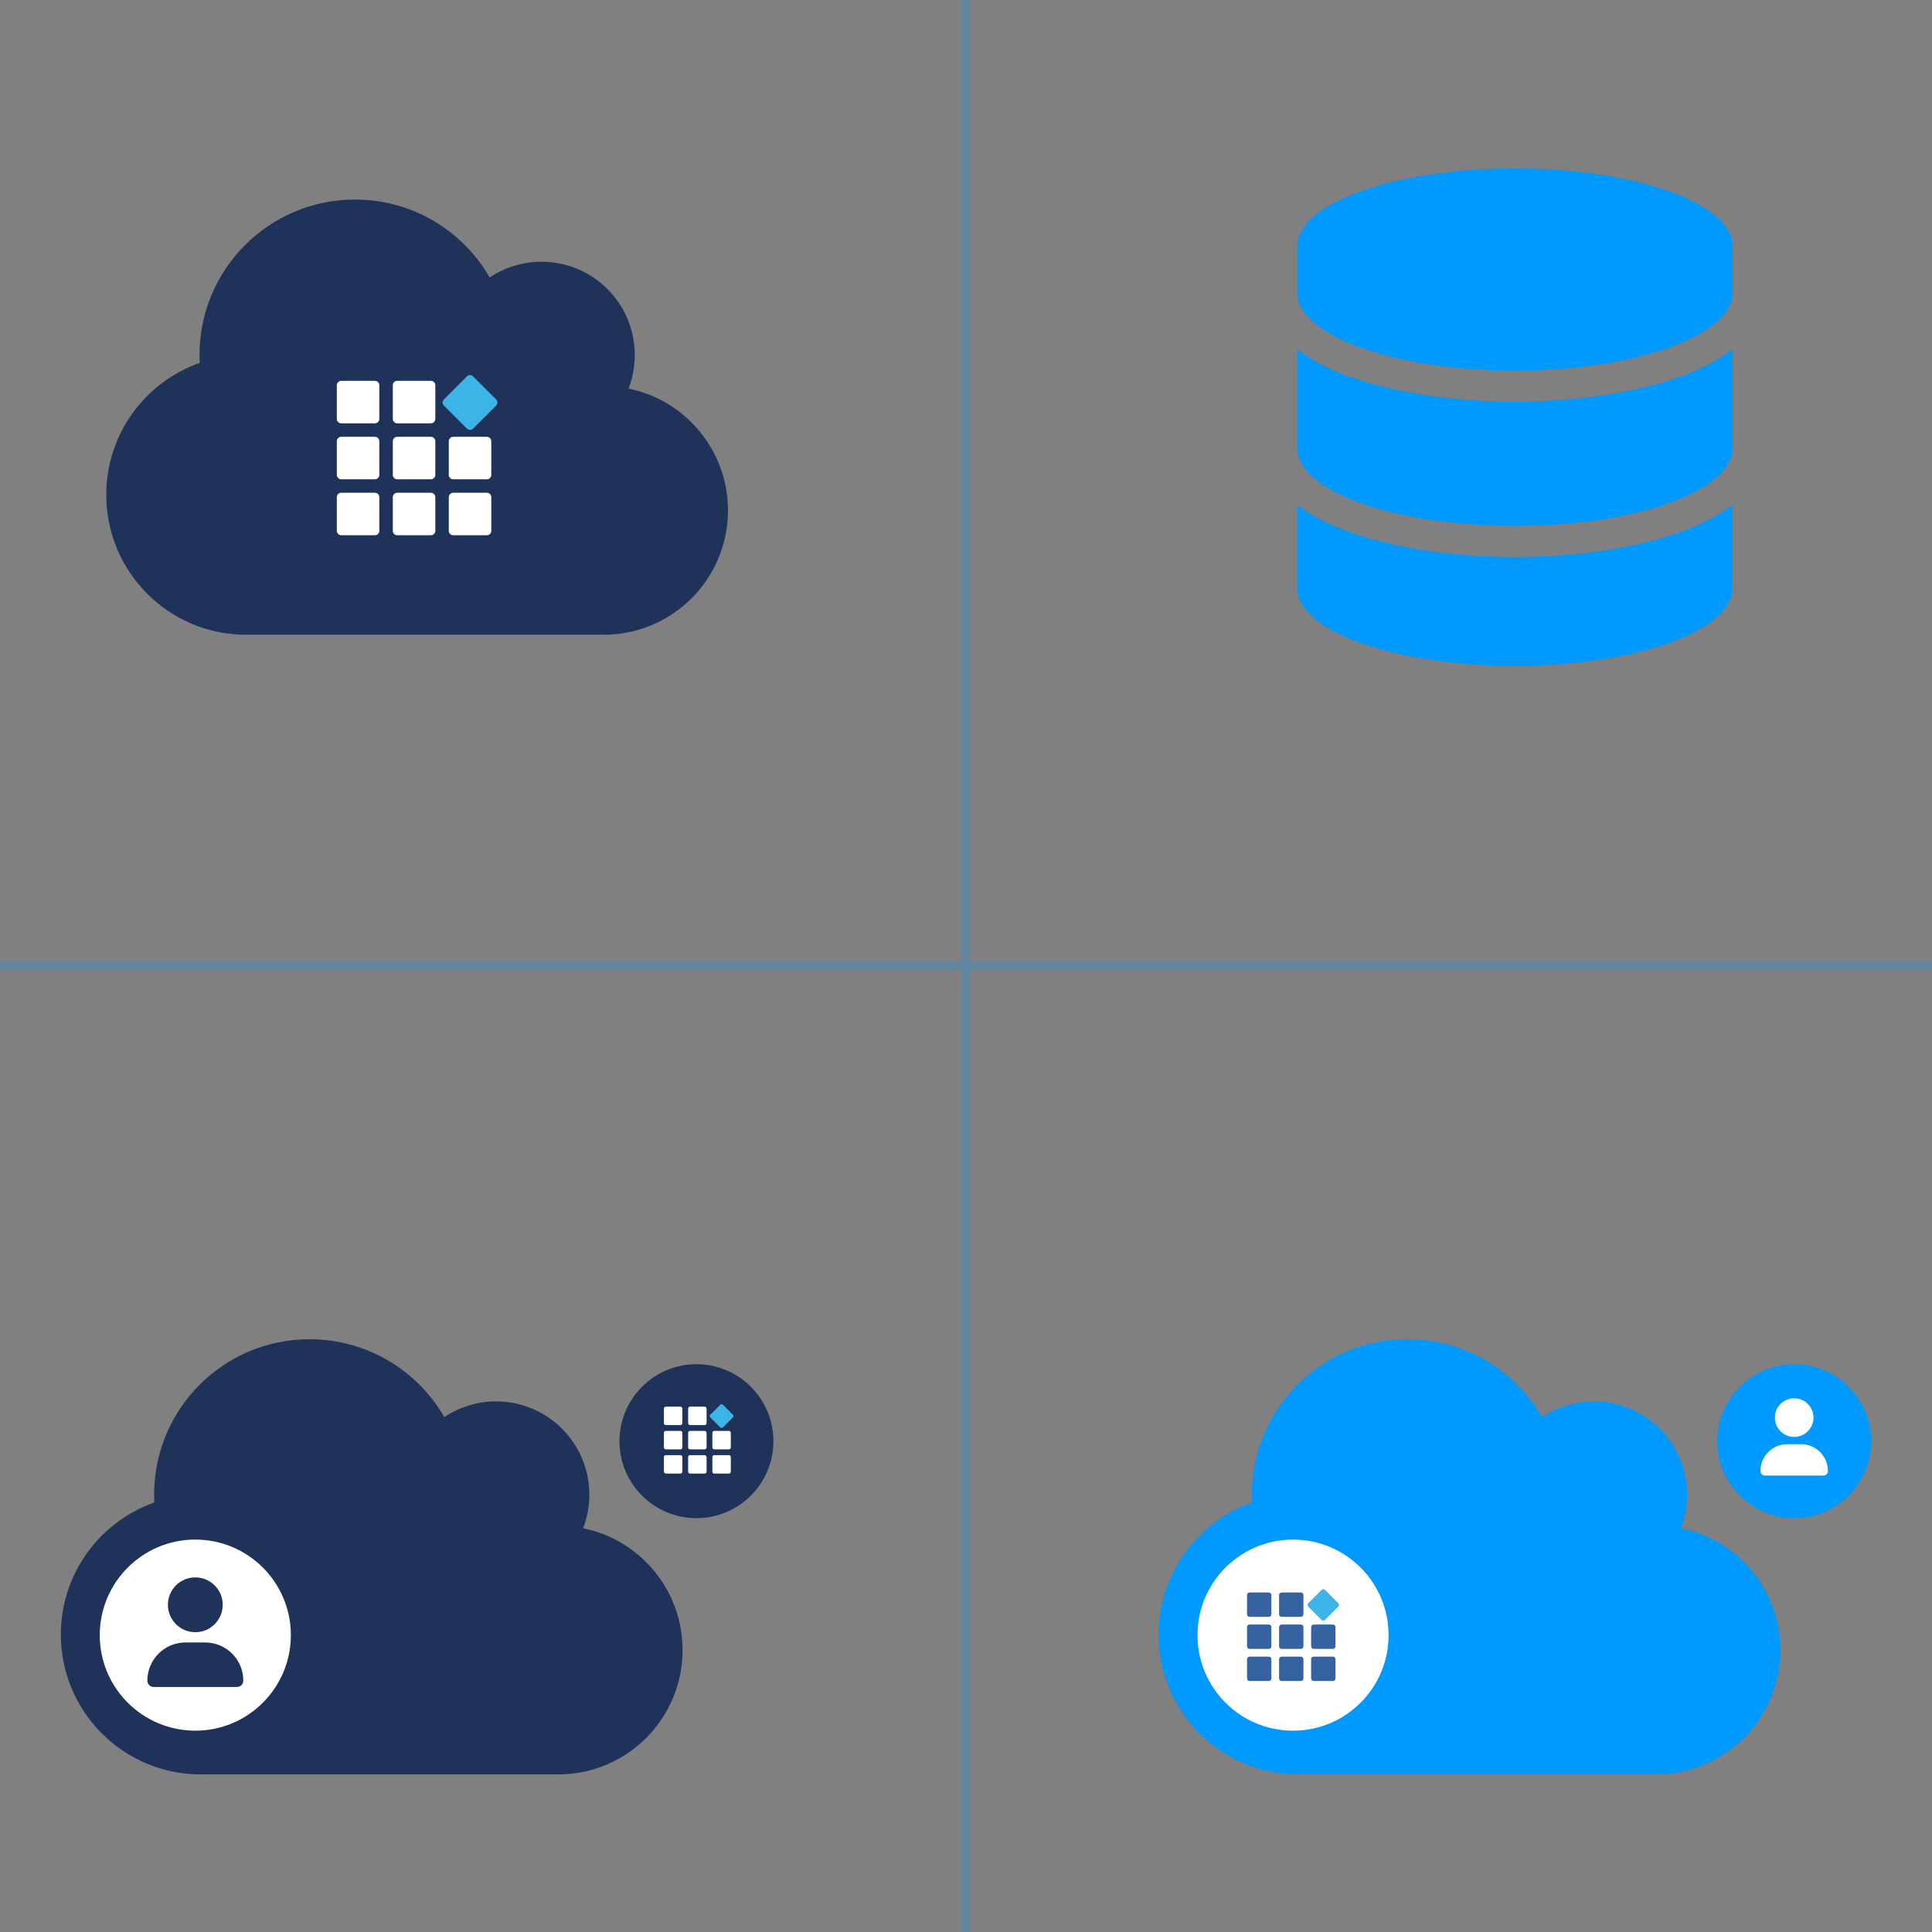
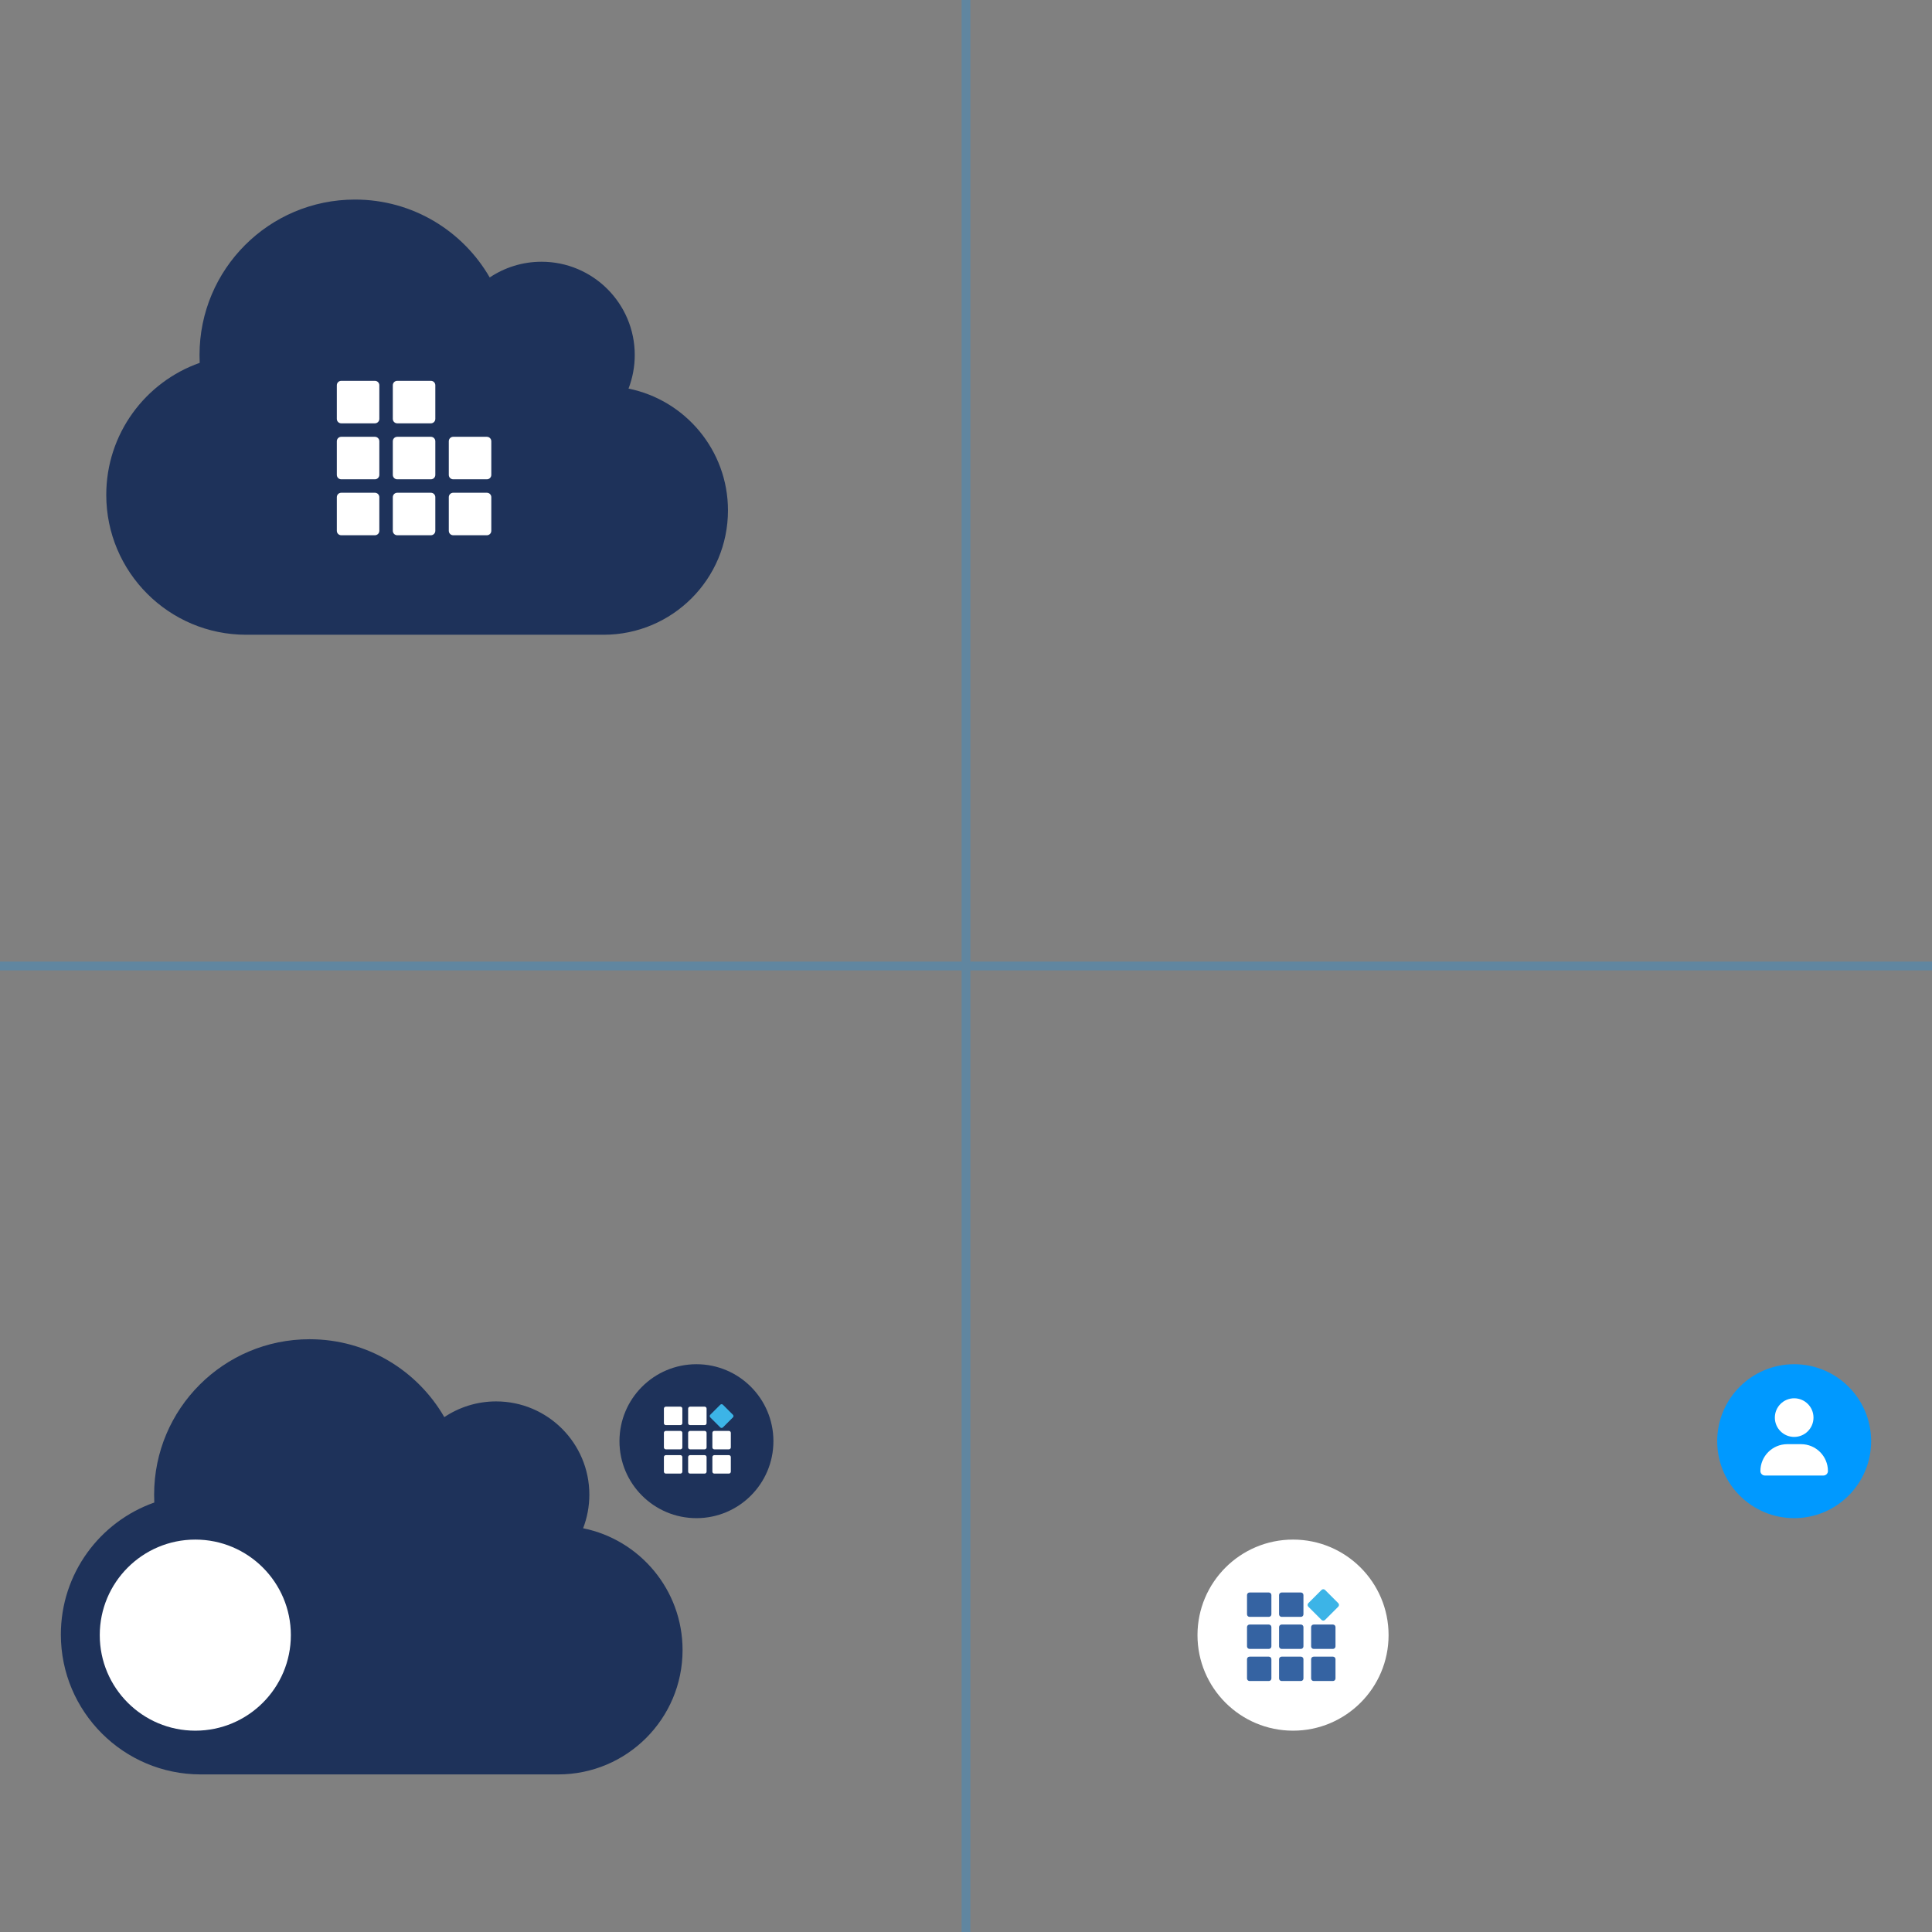
<svg xmlns="http://www.w3.org/2000/svg" id="Layer_2" viewBox="0 0 440 440">
  <rect x="0" y="0" width="440" height="440" fill="#808080" stroke="none" />
  <defs>
    <style>.cls-1{fill:#3563a2;}.cls-2{fill:none;stroke:#09f;stroke-miterlimit:10;stroke-width:2px;}.cls-3{fill:#09f;}.cls-4{fill:#fff;}.cls-5{opacity:.25;}.cls-6{fill:#3cb4e7;}.cls-7{fill:#1e325a;}</style>
  </defs>
  <g id="Layer_1-2">
    <path class="cls-7" d="M24.2,112.7c0,17.59,14.27,31.86,31.86,31.86h81.41c15.64,0,28.32-12.68,28.32-28.32,0-13.69-9.73-25.13-22.65-27.74.91-2.37,1.42-4.96,1.42-7.65,0-11.73-9.51-21.24-21.24-21.24-4.36,0-8.43,1.33-11.79,3.58-6.13-10.62-17.57-17.74-30.69-17.74-19.56,0-35.4,15.84-35.4,35.4,0,.6.02,1.19.04,1.79-12.39,4.36-21.28,16.17-21.28,30.07Z" />
    <path class="cls-4" d="M76.71,120.89v-7.66c0-.56.45-1.01,1.01-1.01h7.66c.56,0,1.01.45,1.01,1.01v7.66c0,.56-.45,1.01-1.01,1.01h-7.66c-.56,0-1.01-.45-1.01-1.01M90.47,121.9h7.66c.56,0,1.01-.45,1.01-1.01v-7.66c0-.56-.45-1.01-1.01-1.01h-7.66c-.56,0-1.01.45-1.01,1.01v7.66c0,.56.45,1.01,1.01,1.01M103.22,121.9h7.66c.56,0,1.01-.45,1.01-1.01v-7.66c0-.56-.45-1.01-1.01-1.01h-7.66c-.56,0-1.01.45-1.01,1.01v7.66c0,.56.45,1.01,1.01,1.01M77.72,109.16h7.66c.56,0,1.01-.45,1.01-1.01v-7.66c0-.56-.45-1.01-1.01-1.01h-7.66c-.56,0-1.01.45-1.01,1.01v7.66c0,.56.45,1.01,1.01,1.01M90.47,109.16h7.66c.56,0,1.01-.45,1.01-1.01v-7.66c0-.56-.45-1.01-1.01-1.01h-7.66c-.56,0-1.01.45-1.01,1.01v7.66c0,.56.45,1.01,1.01,1.01M103.22,109.16h7.66c.56,0,1.01-.45,1.01-1.01v-7.66c0-.56-.45-1.01-1.01-1.01h-7.66c-.56,0-1.01.45-1.01,1.01v7.66c0,.56.45,1.01,1.01,1.01M77.72,96.41h7.66c.56,0,1.01-.45,1.01-1.01v-7.66c0-.56-.45-1.01-1.01-1.01h-7.66c-.56,0-1.01.45-1.01,1.01v7.66c0,.56.45,1.01,1.01,1.01M90.47,96.41h7.66c.56,0,1.01-.45,1.01-1.01v-7.66c0-.56-.45-1.01-1.01-1.01h-7.66c-.56,0-1.01.45-1.01,1.01v7.66c0,.56.45,1.01,1.01,1.01" />
-     <path class="cls-6" d="M101.09,90.97l5.26-5.26c.38-.38,1.01-.38,1.39,0l5.26,5.26c.38.38.38,1.01,0,1.39l-5.26,5.26c-.38.38-1.01.38-1.39,0l-5.26-5.26c-.38-.38-.38-1.01,0-1.39" />
-     <path class="cls-3" d="M263.86,372.25c0,17.59,14.27,31.86,31.86,31.86h81.41c15.64,0,28.32-12.68,28.32-28.32,0-13.69-9.73-25.13-22.65-27.74.91-2.37,1.42-4.96,1.42-7.65,0-11.73-9.51-21.24-21.24-21.24-4.36,0-8.43,1.33-11.79,3.58-6.13-10.62-17.57-17.74-30.69-17.74-19.56,0-35.4,15.84-35.4,35.4,0,.6.02,1.19.04,1.79-12.39,4.36-21.28,16.17-21.28,30.07Z" />
    <circle class="cls-3" cx="408.61" cy="328.22" r="17.53" />
    <circle class="cls-4" cx="294.48" cy="372.39" r="21.76" />
    <path class="cls-4" d="M408.61,327.25c2.43,0,4.4-1.97,4.4-4.4s-1.97-4.4-4.4-4.4-4.4,1.97-4.4,4.4,1.97,4.4,4.4,4.4ZM407.04,328.9c-3.38,0-6.12,2.74-6.12,6.12,0,.56.46,1.02,1.02,1.02h13.34c.56,0,1.02-.46,1.02-1.02,0-3.38-2.74-6.12-6.12-6.12h-3.14Z" />
    <path class="cls-1" d="M284,382.26v-4.39c0-.32.26-.58.58-.58h4.39c.32,0,.58.26.58.58v4.39c0,.32-.26.58-.58.58h-4.39c-.32,0-.58-.26-.58-.58M291.88,382.84h4.39c.32,0,.58-.26.58-.58v-4.39c0-.32-.26-.58-.58-.58h-4.39c-.32,0-.58.26-.58.58v4.39c0,.32.26.58.58.58M299.18,382.84h4.39c.32,0,.58-.26.58-.58v-4.39c0-.32-.26-.58-.58-.58h-4.39c-.32,0-.58.26-.58.58v4.39c0,.32.26.58.58.58M284.58,375.53h4.39c.32,0,.58-.26.58-.58v-4.39c0-.32-.26-.58-.58-.58h-4.39c-.32,0-.58.26-.58.58v4.39c0,.32.26.58.58.58M291.88,375.53h4.39c.32,0,.58-.26.58-.58v-4.39c0-.32-.26-.58-.58-.58h-4.39c-.32,0-.58.26-.58.58v4.39c0,.32.26.58.58.58M299.18,375.53h4.39c.32,0,.58-.26.58-.58v-4.39c0-.32-.26-.58-.58-.58h-4.39c-.32,0-.58.26-.58.58v4.39c0,.32.26.58.58.58M284.58,368.23h4.39c.32,0,.58-.26.58-.58v-4.39c0-.32-.26-.58-.58-.58h-4.39c-.32,0-.58.26-.58.58v4.39c0,.32.26.58.58.58M291.88,368.23h4.39c.32,0,.58-.26.58-.58v-4.39c0-.32-.26-.58-.58-.58h-4.39c-.32,0-.58.26-.58.58v4.39c0,.32.26.58.58.58" />
    <path class="cls-6" d="M297.96,365.11l3.01-3.01c.22-.22.58-.22.8,0l3.01,3.01c.22.22.22.58,0,.8l-3.01,3.01c-.22.22-.58.22-.8,0l-3.01-3.01c-.22-.22-.22-.58,0-.8" />
    <path class="cls-7" d="M13.86,372.25c0,17.59,14.27,31.86,31.86,31.86h81.41c15.64,0,28.32-12.68,28.32-28.32,0-13.69-9.73-25.13-22.65-27.74.91-2.37,1.42-4.96,1.42-7.65,0-11.73-9.51-21.24-21.24-21.24-4.36,0-8.43,1.33-11.79,3.58-6.13-10.62-17.57-17.74-30.69-17.74-19.56,0-35.4,15.84-35.4,35.4,0,.6.02,1.19.04,1.79-12.39,4.36-21.28,16.17-21.28,30.07Z" />
    <circle class="cls-7" cx="158.61" cy="328.22" r="17.53" />
    <path class="cls-4" d="M151.2,335.16v-3.32c0-.24.2-.44.44-.44h3.32c.24,0,.44.2.44.44v3.32c0,.24-.2.44-.44.44h-3.32c-.24,0-.44-.2-.44-.44M157.16,335.6h3.32c.24,0,.44-.2.44-.44v-3.32c0-.24-.2-.44-.44-.44h-3.32c-.24,0-.44.2-.44.44v3.32c0,.24.2.44.44.44M162.68,335.6h3.32c.24,0,.44-.2.44-.44v-3.32c0-.24-.2-.44-.44-.44h-3.32c-.24,0-.44.2-.44.44v3.32c0,.24.2.44.44.44M151.64,330.08h3.32c.24,0,.44-.2.44-.44v-3.32c0-.24-.2-.44-.44-.44h-3.32c-.24,0-.44.2-.44.44v3.32c0,.24.2.44.44.44M157.16,330.08h3.32c.24,0,.44-.2.44-.44v-3.32c0-.24-.2-.44-.44-.44h-3.32c-.24,0-.44.2-.44.44v3.32c0,.24.2.44.44.44M162.68,330.08h3.32c.24,0,.44-.2.44-.44v-3.32c0-.24-.2-.44-.44-.44h-3.32c-.24,0-.44.2-.44.44v3.32c0,.24.2.44.44.44M151.64,324.56h3.32c.24,0,.44-.2.44-.44v-3.32c0-.24-.2-.44-.44-.44h-3.32c-.24,0-.44.2-.44.44v3.32c0,.24.2.44.44.44M157.16,324.56h3.32c.24,0,.44-.2.44-.44v-3.32c0-.24-.2-.44-.44-.44h-3.32c-.24,0-.44.2-.44.44v3.32c0,.24.2.44.44.44" />
    <path class="cls-6" d="M161.76,322.2l2.28-2.28c.17-.17.44-.17.6,0l2.28,2.28c.17.17.17.44,0,.6l-2.28,2.28c-.17.17-.44.17-.6,0l-2.28-2.28c-.17-.17-.17-.44,0-.6" />
    <circle class="cls-4" cx="44.48" cy="372.39" r="21.76" />
-     <path class="cls-7" d="M44.48,371.72c3.45,0,6.24-2.79,6.24-6.24s-2.79-6.24-6.24-6.24-6.24,2.79-6.24,6.24,2.79,6.24,6.24,6.24ZM42.25,374.06c-4.8,0-8.69,3.89-8.69,8.69,0,.8.65,1.45,1.45,1.45h18.95c.8,0,1.45-.65,1.45-1.45,0-4.8-3.89-8.69-8.69-8.69h-4.46Z" />
-     <path class="cls-3" d="M394.56,56.06v10.62c0,9.78-22.19,17.7-49.56,17.7s-49.56-7.92-49.56-17.7v-10.62c0-9.78,22.19-17.7,49.56-17.7s49.56,7.92,49.56,17.7ZM382.43,85.86c4.6-1.64,8.83-3.74,12.12-6.33v22.54c0,9.78-22.19,17.7-49.56,17.7s-49.56-7.92-49.56-17.7v-22.54c3.3,2.61,7.52,4.69,12.12,6.33,9.93,3.54,23.16,5.6,37.43,5.6s27.5-2.06,37.43-5.6ZM295.44,114.93c3.3,2.61,7.52,4.69,12.12,6.33,9.93,3.54,23.16,5.6,37.43,5.6s27.5-2.06,37.43-5.6c4.6-1.64,8.83-3.74,12.12-6.33v19c0,9.78-22.19,17.7-49.56,17.7s-49.56-7.92-49.56-17.7v-19Z" />
    <g class="cls-5">
      <line class="cls-2" y1="220" x2="440" y2="220" />
      <line class="cls-2" x1="220" x2="220" y2="440" />
    </g>
  </g>
</svg>